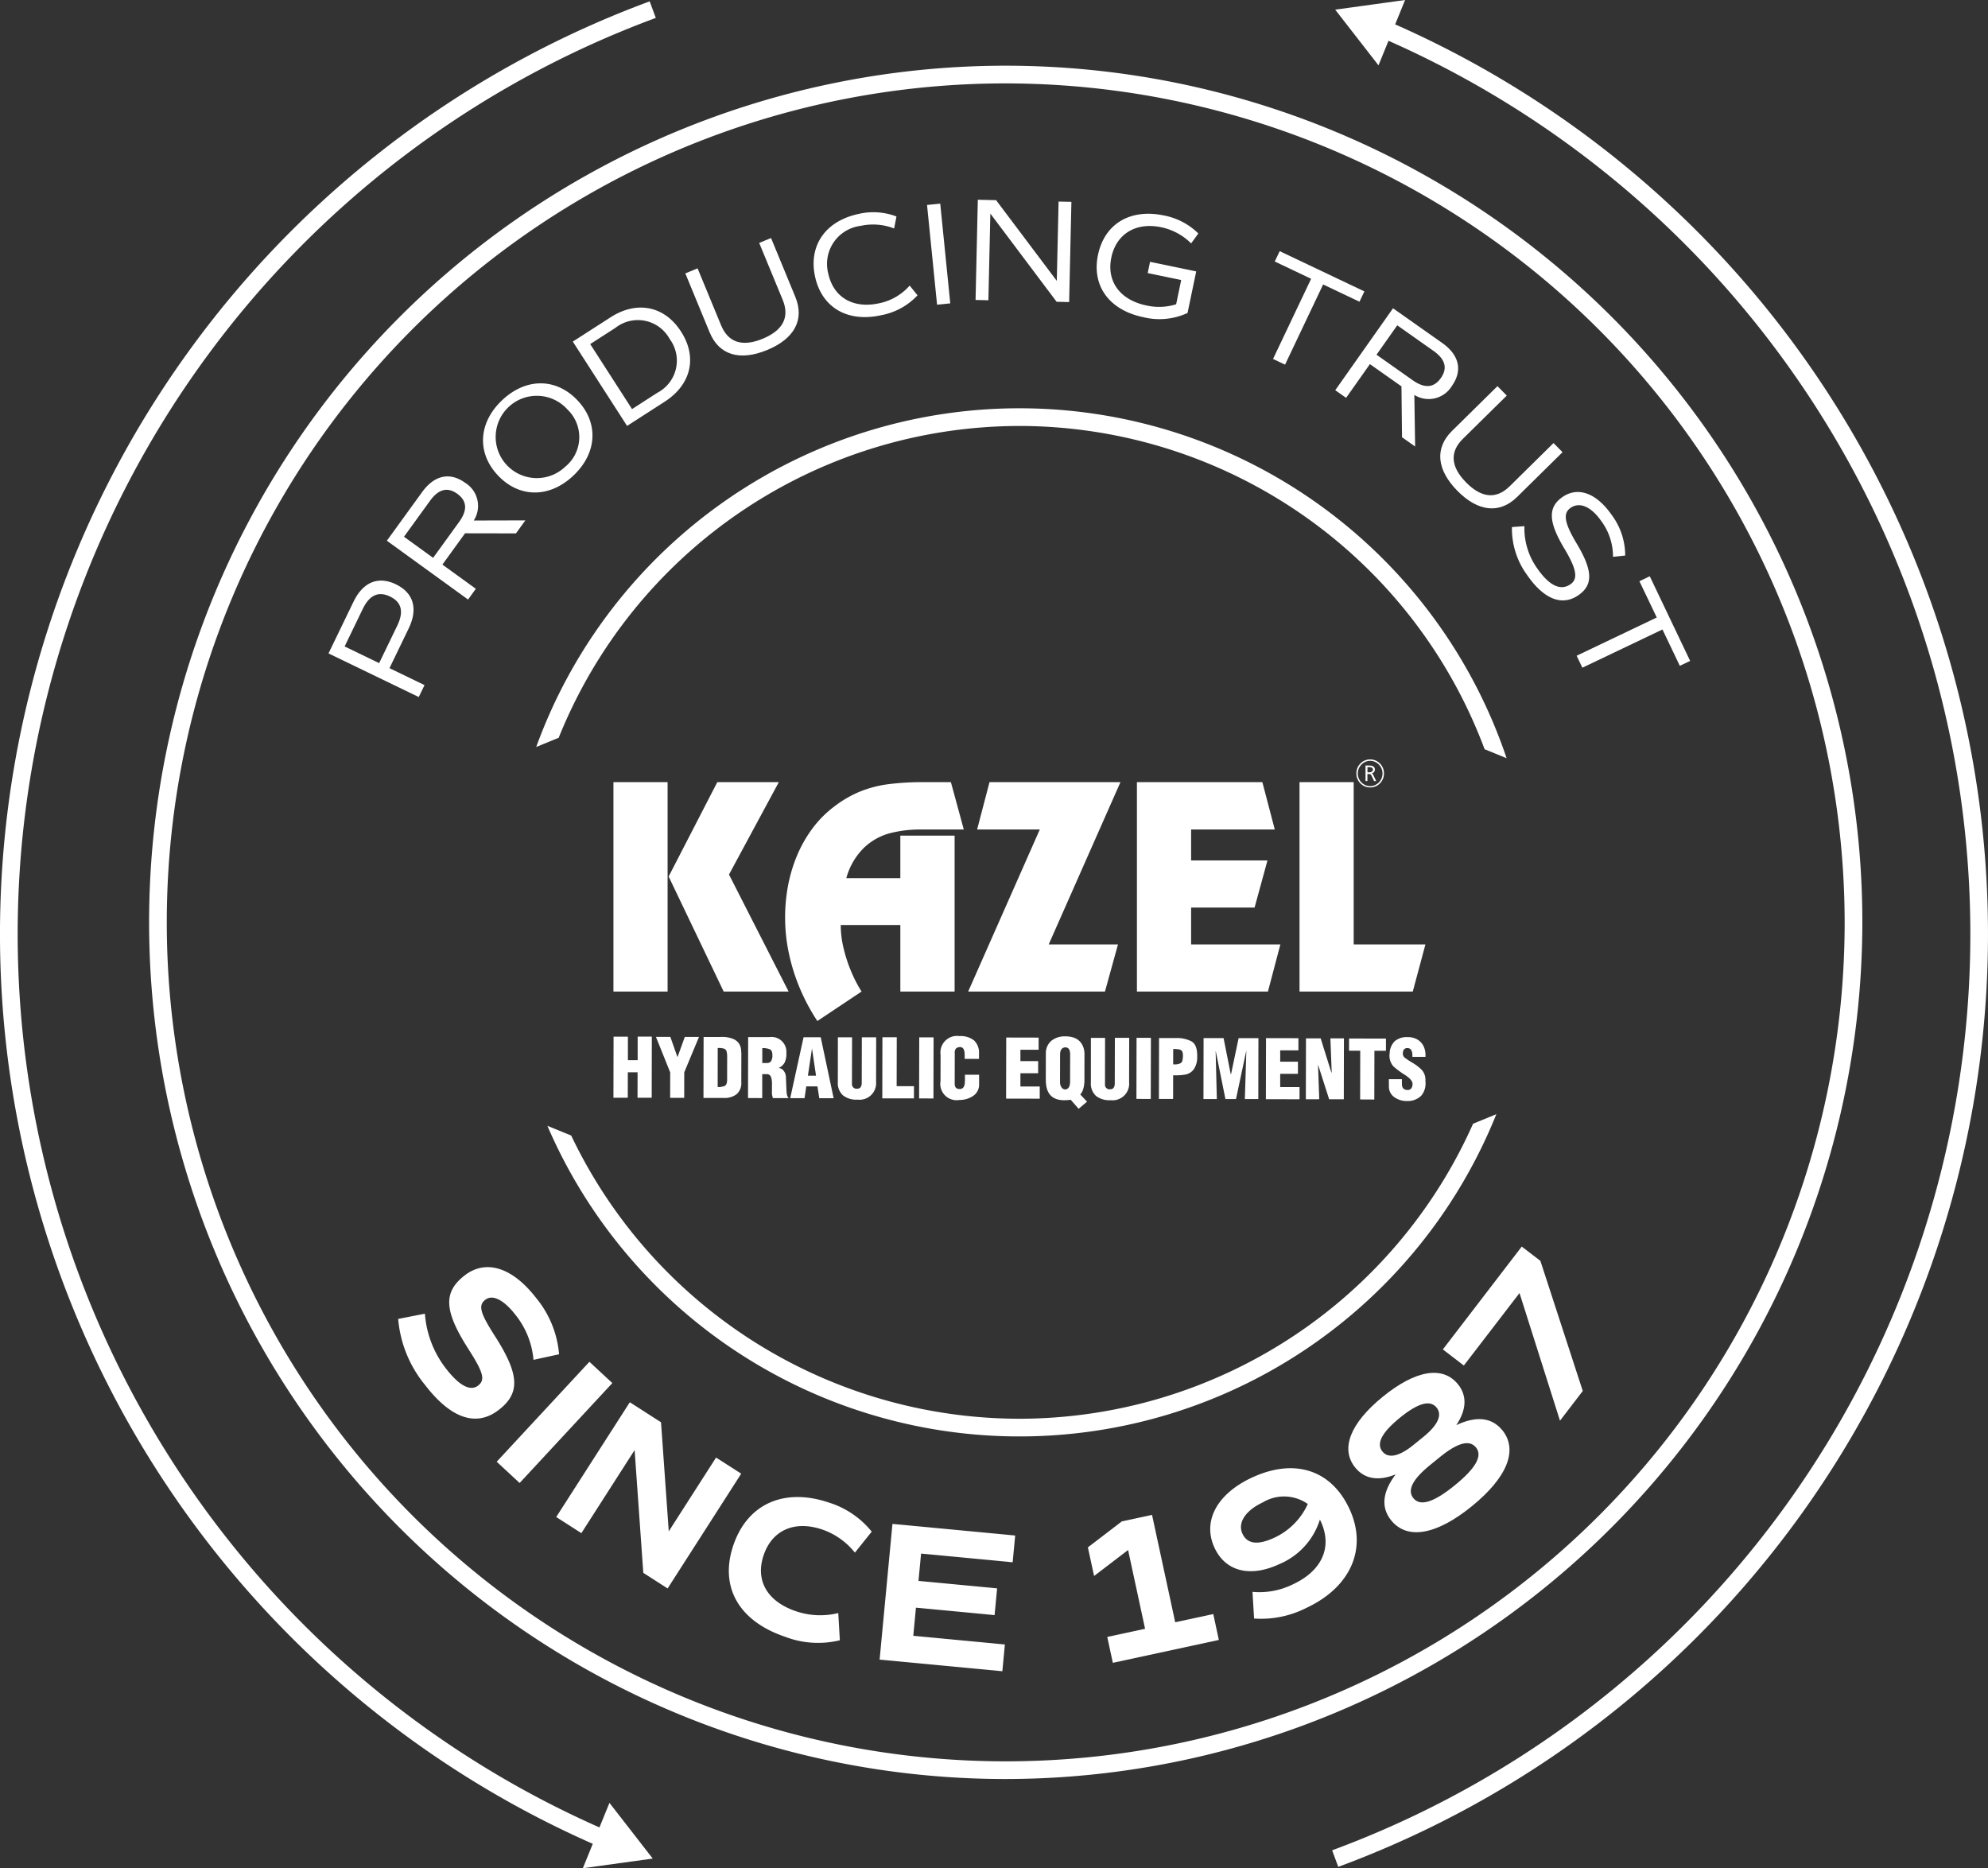
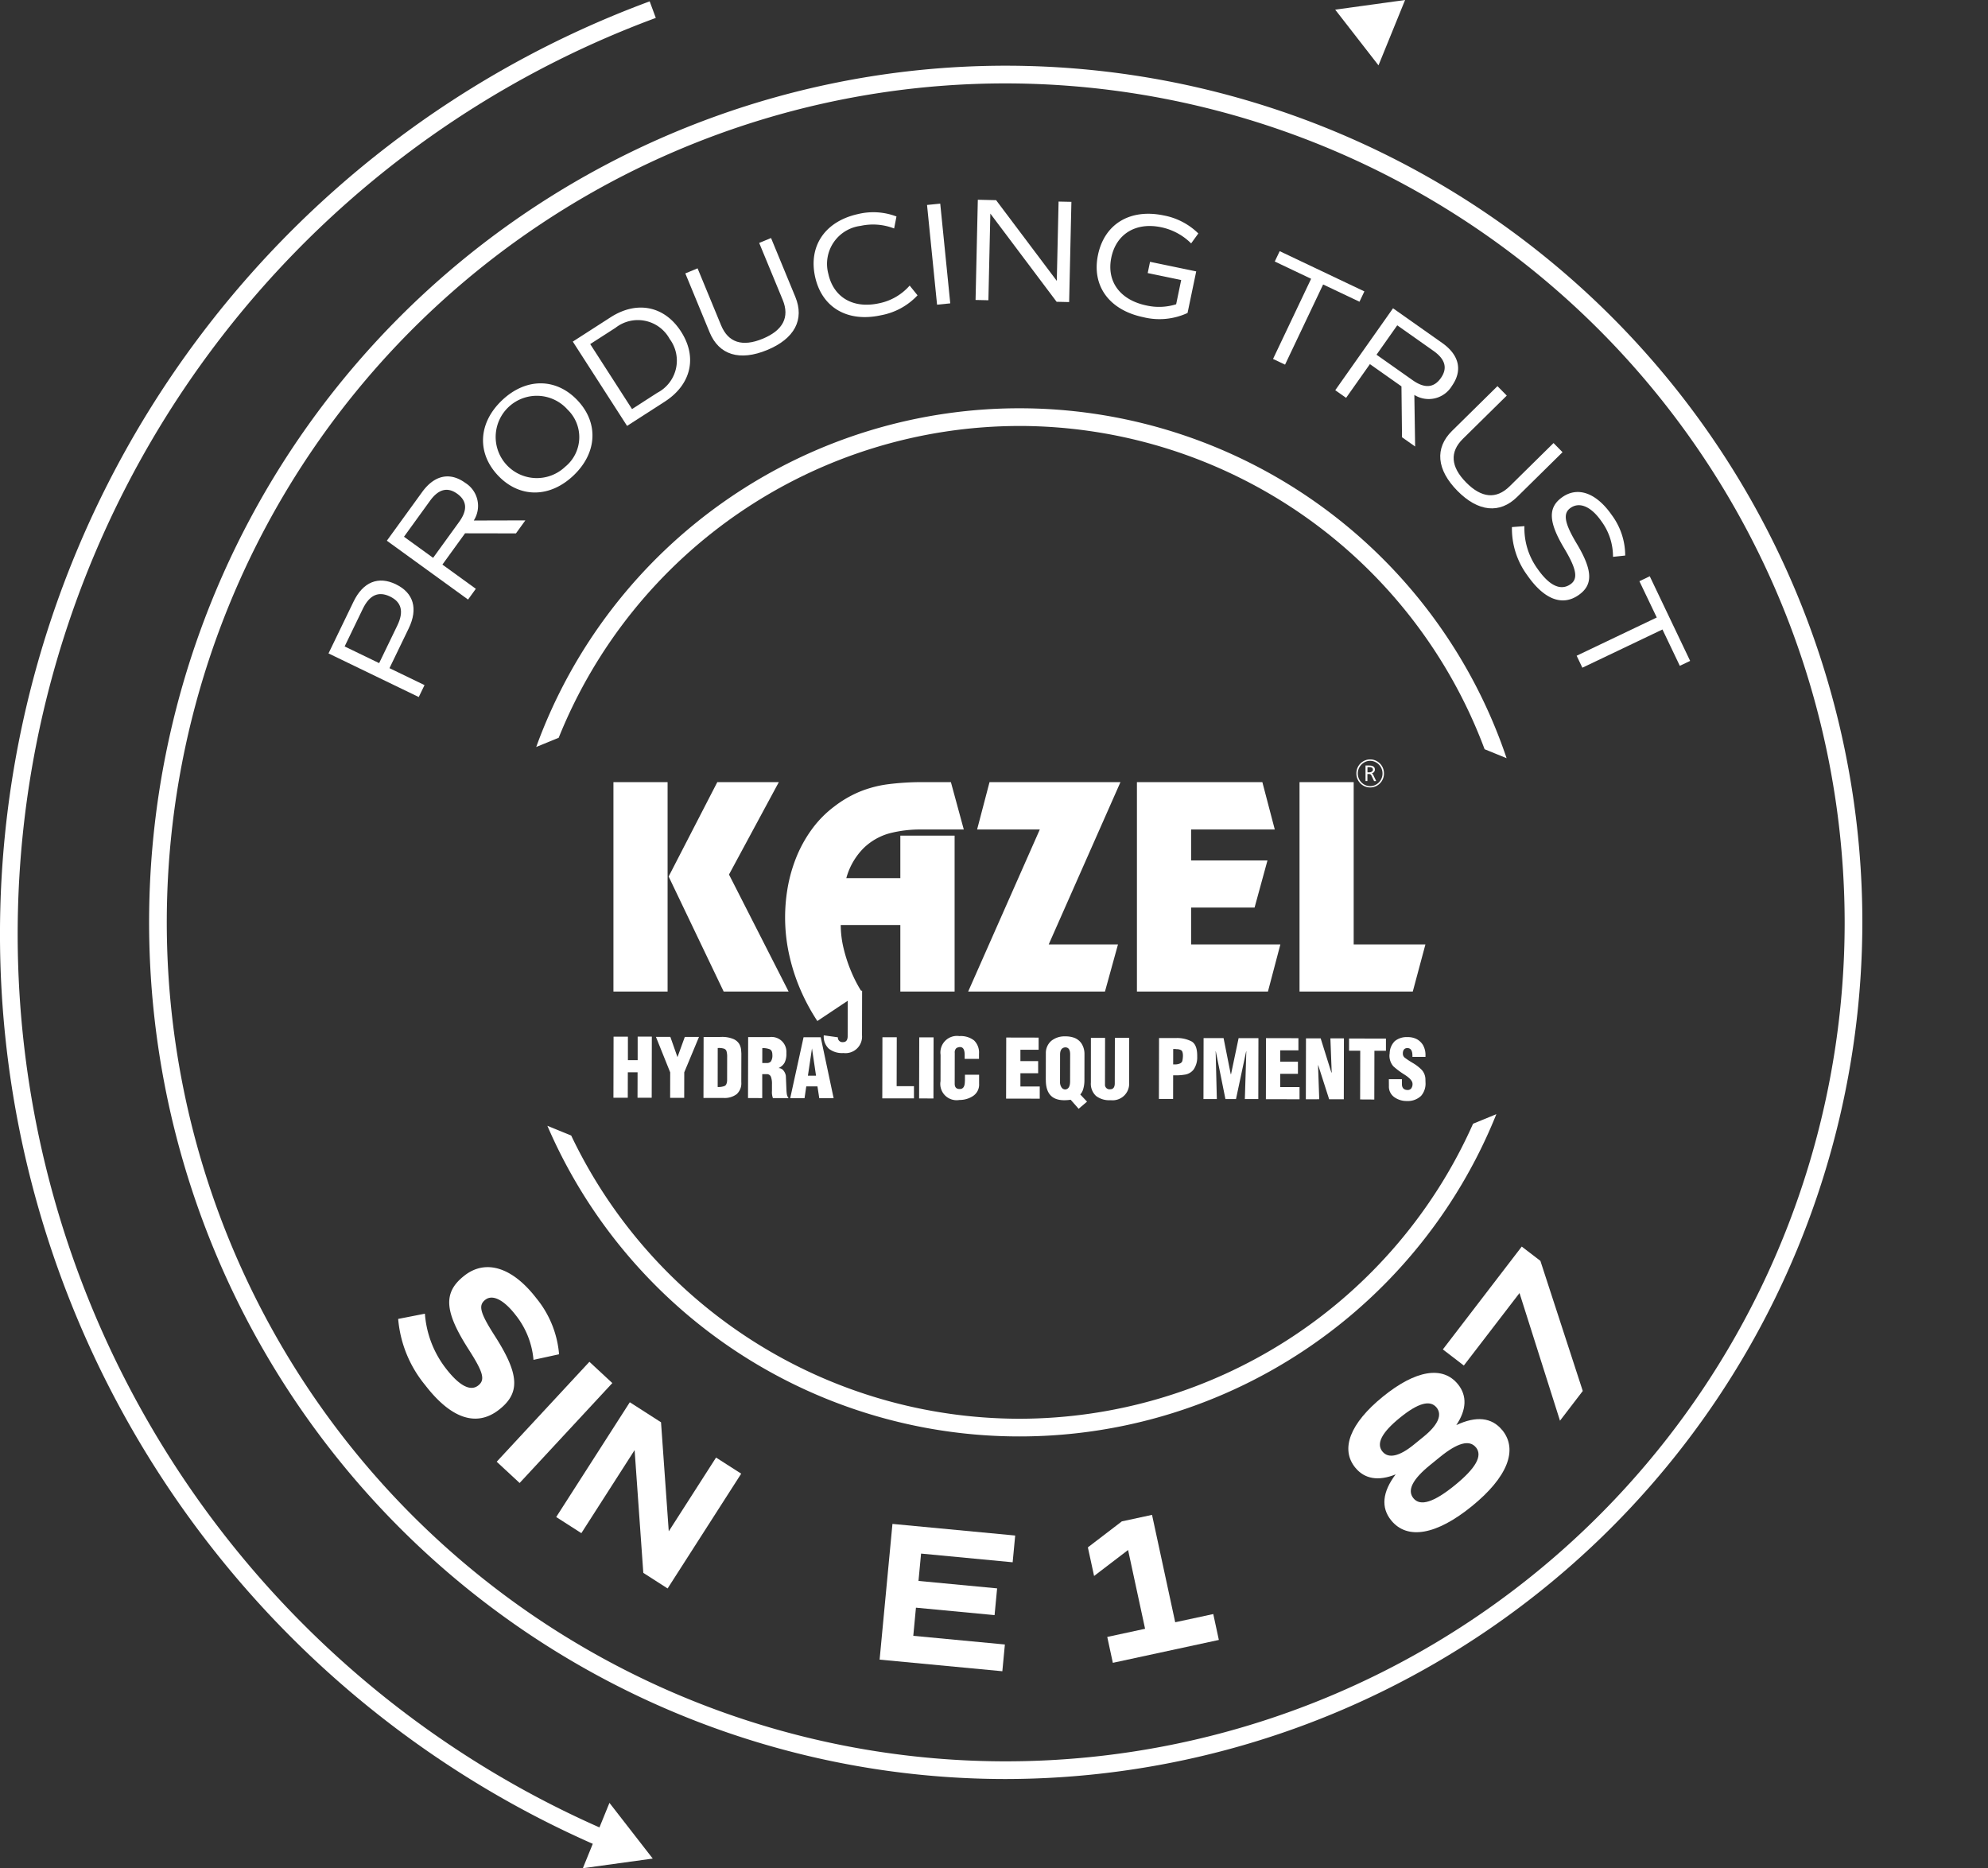
<svg xmlns="http://www.w3.org/2000/svg" width="192" height="180.424" viewBox="0 0 192 180.424">
  <rect x="0" y="0" width="192" height="180.424" fill="#333333" stroke="none" />
  <g id="Group_33" data-name="Group 33" transform="translate(-191.5 -1265.576)">
    <path id="Path_72" data-name="Path 72" d="M137.606,70.945a48.02,48.02,0,0,1,44.926,31.219l2.124.866a49.649,49.649,0,0,0-93.719-1.082l2.17-.888a48.012,48.012,0,0,1,44.5-30.114m0,95.878a48,48,0,0,1-43.292-27.352l-2.3-.94a49.644,49.644,0,0,0,91.652-1.122l-2.249.923a48,48,0,0,1-43.81,28.491" transform="translate(152.35 1235.768)" fill="#fff" />
    <path id="Path_73" data-name="Path 73" d="M108.02,176.607a82.732,82.732,0,1,1,82.732-82.732,82.826,82.826,0,0,1-82.732,82.732m0-163.756a81.024,81.024,0,1,0,81.023,81.023A81.115,81.115,0,0,0,108.02,12.851" transform="translate(180.613 1260.779)" fill="#fff" />
    <path id="Path_74" data-name="Path 74" d="M62.224,98.823c1.705.824,2.151,2.353,1.235,4.249L61.6,106.918l3.384,1.636-.557,1.153-8.716-4.213,2.417-5c.917-1.9,2.393-2.5,4.1-1.672M61.654,100c-1.115-.539-1.982-.151-2.633,1.194l-1.753,3.627,3.333,1.611,1.753-3.627c.651-1.346.415-2.266-.7-2.805" transform="translate(167.516 1223.186)" fill="#fff" />
    <path id="Path_75" data-name="Path 75" d="M78.075,86.293l-4.915-.009-2.188,3.021L74.2,91.644l-.751,1.038L65.607,87,69.015,82.3c1.186-1.637,2.683-1.958,4.159-.89A2.615,2.615,0,0,1,74,85.049l4.984-.013Zm-8,2.361,2.514-3.471c.818-1.13.767-2.029-.179-2.714s-1.817-.454-2.634.676l-2.514,3.471Z" transform="translate(163.255 1230.796)" fill="#fff" />
    <path id="Path_76" data-name="Path 76" d="M83.37,73.915c-2.067-2.18-1.918-5.086.386-7.27s5.214-2.177,7.28,0,1.918,5.086-.386,7.27-5.214,2.177-7.28,0m6.716-6.366a3.974,3.974,0,1,0-.239,5.522,3.689,3.689,0,0,0,.239-5.522" transform="translate(156.232 1237.588)" fill="#fff" />
    <path id="Path_77" data-name="Path 77" d="M107.594,54.477c1.6,2.478.98,5.127-1.57,6.769l-3.64,2.343-5.241-8.142,3.641-2.343c2.55-1.642,5.216-1.105,6.811,1.374m-1.1.709a3.5,3.5,0,0,0-5.228-1.072l-2.443,1.572,4.039,6.275,2.443-1.572a3.5,3.5,0,0,0,1.19-5.2" transform="translate(149.678 1243.119)" fill="#fff" />
    <path id="Path_78" data-name="Path 78" d="M118.576,49.482l-2.351-5.7,1.184-.489,2.27,5.5c.69,1.672,2.057,2.109,4.018,1.3s2.623-2.083,1.933-3.755l-2.271-5.5,1.145-.472,2.347,5.687c.9,2.186-.076,4.036-2.722,5.128s-4.652.486-5.553-1.7" transform="translate(141.463 1248.198)" fill="#fff" />
    <path id="Path_79" data-name="Path 79" d="M138.126,42.224c-.65-2.961.953-5.353,4.15-6.055a6.271,6.271,0,0,1,3.71.235l-.227,1.158a5.621,5.621,0,0,0-3.246-.25,3.7,3.7,0,0,0-3.111,4.617c.5,2.294,2.409,3.406,4.911,2.857a5.322,5.322,0,0,0,2.947-1.71l.76.941a6.4,6.4,0,0,1-3.527,1.925c-3.24.711-5.715-.743-6.367-3.718" transform="translate(132.095 1250.079)" fill="#fff" />
    <rect id="Rectangle_5836" data-name="Rectangle 5836" width="1.281" height="9.68" transform="translate(281.033 1285.37) rotate(-5.739)" fill="#fff" />
    <path id="Path_80" data-name="Path 80" d="M174.705,34.074l-.219,9.679-1.21-.027-6.4-8.518-.189,8.37-1.239-.028.219-9.678,1.765.04,5.861,7.794.173-7.658Z" transform="translate(120.271 1250.995)" fill="#fff" />
    <path id="Path_81" data-name="Path 81" d="M194.765,45.833a6.466,6.466,0,0,1-4.272.407c-3.3-.686-5-3.029-4.378-6.012s3.084-4.492,6.345-3.815a6.455,6.455,0,0,1,3.346,1.741l-.694.961a5.757,5.757,0,0,0-2.9-1.562c-2.467-.512-4.341.669-4.809,2.927-.477,2.3.835,4.1,3.4,4.631a5.511,5.511,0,0,0,2.861-.118l.486-2.342-3.234-.671.226-1.087,4.46.926Z" transform="translate(111.428 1249.968)" fill="#fff" />
    <path id="Path_82" data-name="Path 82" d="M224.249,47.474l-3.511-1.667-3.677,7.742L215.9,53l3.678-7.742-3.511-1.668.476-1,8.179,3.886Z" transform="translate(98.549 1247.242)" fill="#fff" />
    <path id="Path_83" data-name="Path 83" d="M232.9,64.737l-.053-4.915L229.8,57.673l-2.3,3.257-1.047-.738,5.578-7.912,4.747,3.347c1.652,1.165,1.992,2.658.942,4.148a2.614,2.614,0,0,1-3.629.873l.076,4.982Zm-2.462-7.972,3.5,2.469c1.141.8,2.039.74,2.711-.214s.431-1.821-.71-2.625l-3.5-2.469Z" transform="translate(94.006 1243.068)" fill="#fff" />
    <path id="Path_84" data-name="Path 84" d="M245.385,69.811l4.391-4.327.9.912-4.239,4.177c-1.288,1.269-1.178,2.7.311,4.211s2.917,1.642,4.205.373l4.239-4.177.869.882-4.38,4.317c-1.683,1.659-3.767,1.452-5.775-.586s-2.2-4.124-.522-5.783" transform="translate(86.347 1237.384)" fill="#fff" />
    <path id="Path_85" data-name="Path 85" d="M256.418,86.822l1.2-.089a6.664,6.664,0,0,0,1.245,4.092c1.145,1.649,2.244,2.185,3.2,1.52.76-.527.593-1.468-.586-3.441-1.557-2.593-1.61-3.994-.184-4.984,1.5-1.039,3.283-.389,4.768,1.752a6.563,6.563,0,0,1,1.289,3.9l-1.178.125a5.748,5.748,0,0,0-1.127-3.446c-.974-1.4-2.093-1.892-2.97-1.283-.76.527-.6,1.456.586,3.44,1.556,2.593,1.61,3.994.183,4.985-1.579,1.1-3.337.409-4.952-1.918a7.6,7.6,0,0,1-1.481-4.656" transform="translate(81.111 1229.656)" fill="#fff" />
    <path id="Path_86" data-name="Path 86" d="M277.351,106.37l-1.675-3.509-7.736,3.693-.552-1.157,7.737-3.693L273.449,98.2l1-.478,3.9,8.174Z" transform="translate(76.384 1223.507)" fill="#fff" />
    <path id="Path_87" data-name="Path 87" d="M67.511,219.892l2.591-.508a9.791,9.791,0,0,0,2.024,5.285c1.289,1.671,2.362,2.237,3.113,1.658.706-.544.521-1.258-.927-3.515-2.366-3.7-2.465-5.507-.364-7.128,2.054-1.585,4.613-.772,6.9,2.187a9.812,9.812,0,0,1,2.212,5.433l-2.471.538a8.037,8.037,0,0,0-1.708-4.306c-1.147-1.487-2.235-2.041-2.94-1.5s-.521,1.258.927,3.515c2.366,3.7,2.464,5.508.364,7.128-2.161,1.668-4.608.842-7.1-2.393a11.558,11.558,0,0,1-2.612-6.4" transform="translate(162.435 1173.062)" fill="#fff" />
    <rect id="Rectangle_5837" data-name="Rectangle 5837" width="13.166" height="3.021" transform="matrix(0.68, -0.733, 0.733, 0.68, 239.471, 1406.743)" fill="#fff" />
    <path id="Path_88" data-name="Path 88" d="M112.194,244.7l-7.108,11.085-2.347-1.505-.84-11.857-5.143,8.021-2.429-1.557,7.108-11.085,3.015,1.934.747,10.531,4.568-7.124Z" transform="translate(150.891 1163.197)" fill="#fff" />
-     <path id="Path_89" data-name="Path 89" d="M124.039,258.543c1.364-4.035,4.936-5.588,9.228-4.136a8.6,8.6,0,0,1,4.14,2.81l-1.626,2.026a6.91,6.91,0,0,0-3.15-2.231c-2.678-.906-4.844.058-5.663,2.48-.826,2.44.347,4.471,3.117,5.409a7.248,7.248,0,0,0,4.09.177l.153,2.628a8.892,8.892,0,0,1-5.283-.335c-4.513-1.526-6.353-4.847-5.007-8.828" transform="translate(138.284 1156.279)" fill="#fff" />
    <path id="Path_90" data-name="Path 90" d="M153.182,261.3l-.25,2.641,7.594.719-.245,2.583-7.594-.719-.257,2.718,8.846.838-.245,2.583-11.853-1.122,1.24-13.106,11.854,1.122-.245,2.583Z" transform="translate(127.275 1154.314)" fill="#fff" />
    <path id="Path_91" data-name="Path 91" d="M196.611,266.477l.539,2.5-10.239,2.21-.539-2.5,3.653-.788-1.642-7.608L185.1,262.8l-.6-2.763,3.281-2.51,2.915-.629,2.239,10.371Z" transform="translate(112.066 1154.977)" fill="#fff" />
-     <path id="Path_92" data-name="Path 92" d="M218.686,252.9c1.781,3.827.151,7.575-4.185,9.592a9.656,9.656,0,0,1-5.018,1.011l-.153-2.577a7.294,7.294,0,0,0,3.909-.73c2.809-1.307,3.834-3.6,2.683-6.074l-.081-.176a6.893,6.893,0,0,1-3.915,4.3c-2.826,1.315-5.2.711-6.262-1.571-1.192-2.563.224-5.208,3.612-6.784,4.09-1.9,7.653-.764,9.408,3.01m-4.015-.459a3.965,3.965,0,0,0-4.326-.165c-1.7.793-2.472,1.983-1.982,3.036.465,1,1.484,1.125,3.081.381a6.569,6.569,0,0,0,3.227-3.252" transform="translate(103.136 1158.384)" fill="#fff" />
    <path id="Path_93" data-name="Path 93" d="M243.538,238.345c1.551,1.908.491,4.564-2.934,7.348s-6.243,3.277-7.794,1.369c-1.013-1.247-.843-2.757.432-4.442-1.652.669-2.993.461-3.9-.65-1.465-1.8-.508-4.277,2.663-6.854s5.788-3.007,7.253-1.2c.9,1.112.832,2.467-.16,3.947,1.909-.9,3.423-.761,4.436.486m-11.568,2.066c.574.706,1.631.472,3.013-.652l.961-.781c1.382-1.123,1.828-2.109,1.255-2.815-.623-.766-1.785-.446-3.543.983s-2.308,2.5-1.686,3.266m9.029-.4c-.623-.767-1.769-.458-3.467.921l-.961.781c-1.7,1.38-2.234,2.439-1.611,3.205.659.812,1.968.4,4-1.252s2.7-2.845,2.043-3.656" transform="translate(93.05 1165.345)" fill="#fff" />
    <path id="Path_94" data-name="Path 94" d="M252.311,211.4l1.8,1.38,4.093,12.566-2.2,2.871-3.91-12.328-5.377,7-2.026-1.556Z" transform="translate(86.159 1174.564)" fill="#fff" />
    <path id="Path_102" data-name="Path 102" d="M58.149,178.558A96.036,96.036,0,0,1,62.745.229l.592,1.6a94.328,94.328,0,0,0-4.514,175.157Z" transform="translate(191.5 1265.478)" fill="#fff" />
    <path id="Path_103" data-name="Path 103" d="M101.416,305.738l4.181,5.381-6.75.931Z" transform="translate(148.944 1133.95)" fill="#fff" />
-     <path id="Path_104" data-name="Path 104" d="M226.513,181.778l-.592-1.6A94.326,94.326,0,0,0,230.436,5.018l.674-1.57a96.034,96.034,0,0,1-4.6,178.33" transform="translate(94.236 1264.092)" fill="#fff" />
    <path id="Path_105" data-name="Path 105" d="M230.622,6.312,226.44.932,233.191,0Z" transform="translate(94.012 1265.576)" fill="#fff" />
    <path id="Path_1" data-name="Path 1" d="M0,33.567H5.231V13.343H0ZM10.032,13.342l-4.7,9.116,5.315,11.109h6.272l-5.758-11.3,4.812-8.923Z" transform="translate(250.745 1327.768)" fill="#fff" />
    <path id="Path_2" data-name="Path 2" d="M104.023,36.416l4.272-2.849a12.688,12.688,0,0,1-.975-1.872,14.241,14.241,0,0,1-.749-2.257,9.726,9.726,0,0,1-.287-2.294h5.756v6.422h5.242V18.509H112.04v4.108h-5.218A6.533,6.533,0,0,1,108.51,19.7a5.79,5.79,0,0,1,2.483-1.414,11.773,11.773,0,0,1,3.057-.369h4.118l-1.245-4.574h-2.609a25.768,25.768,0,0,0-3.476.205,11.052,11.052,0,0,0-2.741.725,10.879,10.879,0,0,0-2.423,1.412,10.434,10.434,0,0,0-2.262,2.324,12.594,12.594,0,0,0-1.484,2.759,14.684,14.684,0,0,0-.784,2.849,16.893,16.893,0,0,0-.233,2.753,16.64,16.64,0,0,0,.472,3.979,18.453,18.453,0,0,0,1.2,3.465,19.4,19.4,0,0,0,1.442,2.6" transform="translate(166.414 1327.768)" fill="#fff" />
    <path id="Path_3" data-name="Path 3" d="M210.6,13.342l-1.2,4.576h6.055l-6.917,15.648h13.212l1.257-4.552h-6.69l6.929-15.673Z" transform="translate(76.468 1327.768)" fill="#fff" />
    <path id="Path_4" data-name="Path 4" d="M319.832,13.342H307.718V33.567h12.653l1.2-4.549h-8.62V25.457h6.129l1.245-4.549h-7.374V17.916h8.08Z" transform="translate(-6.414 1327.768)" fill="#fff" />
    <path id="Path_5" data-name="Path 5" d="M403.291,13.342V33.567H414.23l1.221-4.552h-6.929V13.342Z" transform="translate(-86.284 1327.768)" fill="#fff" />
    <path id="Path_6" data-name="Path 6" d="M438.015,0a1.287,1.287,0,0,1,.519.106,1.343,1.343,0,0,1,.711.72,1.338,1.338,0,0,1,.1.527,1.336,1.336,0,0,1-.1.527,1.371,1.371,0,0,1-.286.431,1.357,1.357,0,0,1-.424.289,1.287,1.287,0,0,1-.519.106,1.305,1.305,0,0,1-.522-.106,1.354,1.354,0,0,1-.426-.289,1.387,1.387,0,0,1-.286-.431,1.332,1.332,0,0,1-.1-.527,1.333,1.333,0,0,1,.1-.527,1.375,1.375,0,0,1,.286-.431,1.358,1.358,0,0,1,.426-.289A1.3,1.3,0,0,1,438.015,0m0,.133a1.142,1.142,0,0,0-.465.1,1.232,1.232,0,0,0-.636,1.6,1.239,1.239,0,0,0,.256.387,1.219,1.219,0,0,0,.38.261,1.142,1.142,0,0,0,.465.1,1.128,1.128,0,0,0,.462-.1,1.213,1.213,0,0,0,.378-.261,1.23,1.23,0,0,0,.256-.387,1.212,1.212,0,0,0,.094-.474,1.222,1.222,0,0,0-.728-1.123,1.128,1.128,0,0,0-.462-.1m-.127.452a1.619,1.619,0,0,1,.2.013.614.614,0,0,1,.187.055.366.366,0,0,1,.139.119.361.361,0,0,1,.054.208.345.345,0,0,1-.078.223.412.412,0,0,1-.216.136.291.291,0,0,1,.084.069.735.735,0,0,1,.076.136l.26.542h-.205l-.218-.46a.721.721,0,0,0-.058-.112.269.269,0,0,0-.056-.065.166.166,0,0,0-.067-.032.44.44,0,0,0-.091-.008h-.152v.676h-.183V.585Zm-.136.66h.105a1.1,1.1,0,0,0,.137-.009.508.508,0,0,0,.136-.038.278.278,0,0,0,.106-.081.208.208,0,0,0,.043-.135.2.2,0,0,0-.039-.13.24.24,0,0,0-.1-.071.5.5,0,0,0-.129-.032c-.046,0-.09-.008-.128-.008h-.132Z" transform="translate(-114.183 1338.918)" fill="#fff" />
    <path id="Path_7" data-name="Path 7" d="M0,168.844l.013-5.9,1.385,0,0,2.268.942,0,0-2.269,1.369,0-.013,5.9-1.369,0,.005-2.457-.942,0-.005,2.456Z" transform="translate(250.745 1202.747)" fill="#fff" />
    <path id="Path_8" data-name="Path 8" d="M26.354,168.98l.005-2.463-1.377-3.425,1.392,0,.681,1.933h.015l.7-1.93,1.37,0-1.423,3.418-.005,2.464Z" transform="translate(229.868 1202.623)" fill="#fff" />
    <path id="Path_9" data-name="Path 9" d="M52.924,169.021l.013-5.886,1.518,0c.073,0,.145-.007.219-.007a2.782,2.782,0,0,1,1.065.175,1.23,1.23,0,0,1,.629.488,1.369,1.369,0,0,1,.185.543c.015.173.025.3.03.4l-.007,2.762a1.407,1.407,0,0,1-.445,1.16,1.934,1.934,0,0,1-1.262.367Zm1.372-1.057a1.611,1.611,0,0,0,.669-.1q.211-.093.242-.509l.005-2.418a1.845,1.845,0,0,0-.068-.446.376.376,0,0,0-.241-.229,1.615,1.615,0,0,0-.522-.065H54.3Z" transform="translate(206.517 1202.589)" fill="#fff" />
    <path id="Path_10" data-name="Path 10" d="M79.111,169.1l.013-5.886,2.053,0a1.437,1.437,0,0,1,1.64,1.519v.046a1.926,1.926,0,0,1-.165.886,1.223,1.223,0,0,1-.568.524.116.116,0,0,0-.017.017.6.6,0,0,1,.466.235,1.068,1.068,0,0,1,.232.519l.059,1.39q.03.618.177.675v.079l-1.484,0a1.618,1.618,0,0,1-.093-.69v-.66a1.872,1.872,0,0,0-.1-.705.411.411,0,0,0-.372-.26h-.468l0,2.315Zm1.377-3.386h.468a.451.451,0,0,0,.373-.164,1.057,1.057,0,0,0,.134-.628c0-.277-.084-.456-.255-.535a1.891,1.891,0,0,0-.717-.111Z" transform="translate(184.632 1202.521)" fill="#fff" />
    <path id="Path_11" data-name="Path 11" d="M103.921,169.168l1.289-5.883,1.656,0,1.248,5.888-1.387,0-.176-1.139-1.081,0-.166,1.138ZM105.63,167l.784,0-.39-2.637Z" transform="translate(163.898 1202.462)" fill="#fff" />
-     <path id="Path_12" data-name="Path 12" d="M131.882,163.333l1.369,0-.01,4.5a.439.439,0,0,0,.5.465q.421,0,.445-.526l.01-4.441,1.385,0-.01,4.294a1.6,1.6,0,0,1-1.769,1.73h-.062a2.072,2.072,0,0,1-1.362-.412,1.593,1.593,0,0,1-.5-1.3Z" transform="translate(140.54 1202.421)" fill="#fff" />
+     <path id="Path_12" data-name="Path 12" d="M131.882,163.333a.439.439,0,0,0,.5.465q.421,0,.445-.526l.01-4.441,1.385,0-.01,4.294a1.6,1.6,0,0,1-1.769,1.73h-.062a2.072,2.072,0,0,1-1.362-.412,1.593,1.593,0,0,1-.5-1.3Z" transform="translate(140.54 1202.421)" fill="#fff" />
    <path id="Path_13" data-name="Path 13" d="M158.036,169.2l.013-5.9,1.385,0-.011,4.724,1.672,0,0,1.177Z" transform="translate(118.675 1202.45)" fill="#fff" />
    <rect id="Rectangle_1" data-name="Rectangle 1" width="5.901" height="1.385" transform="translate(280.267 1371.658) rotate(-89.872)" fill="#fff" />
    <path id="Path_14" data-name="Path 14" d="M194.617,166.359l1.367,0,0,.872a1.318,1.318,0,0,1-.586,1.182,2.323,2.323,0,0,1-1.309.382,1.574,1.574,0,0,1-1.831-1.817l.005-2.544a1.6,1.6,0,0,1,1.808-1.809h.031a2.1,2.1,0,0,1,1.393.419,1.627,1.627,0,0,1,.479,1.288v.494l-1.384,0v-.385q0-.752-.442-.754h-.015a.6.6,0,0,0-.367.126.558.558,0,0,0-.133.438l-.006,2.976q0,.509.465.51h.032c.285,0,.445-.192.477-.58l.015-.251Z" transform="translate(90.077 1203.01)" fill="#fff" />
    <path id="Path_15" data-name="Path 15" d="M230.811,169.362l.013-5.9,3.129.007,0,1.176-1.759,0,0,1.092,1.713,0,0,1.176-1.713,0,0,1.279,1.867,0,0,1.176Z" transform="translate(57.857 1202.314)" fill="#fff" />
    <path id="Path_16" data-name="Path 16" d="M254.142,166.988l.006-2.583a1.548,1.548,0,0,1,.53-1.205,2.028,2.028,0,0,1,1.308-.43h.1a2.443,2.443,0,0,1,.8.136,1.473,1.473,0,0,1,.692.535,1.849,1.849,0,0,1,.3,1.005l-.005,2.55a2.963,2.963,0,0,1-.112.846,1.33,1.33,0,0,1-.288.541l.652.692-.811.69-.769-.873a4.23,4.23,0,0,1-.621.046q-1.781,0-1.777-1.951m1.375-2.453-.005,2.621a.888.888,0,0,0,.145.543.432.432,0,0,0,.351.2q.474-.03.476-.785v-.117l.005-2.489c0-.45-.157-.674-.473-.675q-.5.039-.5.706" transform="translate(38.36 1202.893)" fill="#fff" />
    <path id="Path_17" data-name="Path 17" d="M280.61,163.666l1.369,0-.009,4.5a.438.438,0,0,0,.5.464c.281,0,.429-.174.445-.526l.01-4.441,1.384,0-.009,4.293a1.6,1.6,0,0,1-1.769,1.73h-.063a2.068,2.068,0,0,1-1.361-.411,1.6,1.6,0,0,1-.5-1.3Z" transform="translate(16.249 1202.143)" fill="#fff" />
-     <rect id="Rectangle_2" data-name="Rectangle 2" width="5.901" height="1.385" transform="translate(301.256 1371.705) rotate(-89.879)" fill="#fff" />
    <path id="Path_18" data-name="Path 18" d="M320.637,169.642l.013-5.886,1.674,0a3.066,3.066,0,0,1,1.447.317q.567.308.565,1.4v.093a2.064,2.064,0,0,1-.347,1.231,1.314,1.314,0,0,1-.793.485,5.247,5.247,0,0,1-.989.077h-.194l-.005,2.284Zm1.377-3.34h.116a1.211,1.211,0,0,0,.546-.092.394.394,0,0,0,.225-.244,2.69,2.69,0,0,0,.057-.486q0-.416-.155-.535a.793.793,0,0,0-.444-.11.958.958,0,0,0-.194-.016h-.148Z" transform="translate(-17.21 1202.068)" fill="#fff" />
    <path id="Path_19" data-name="Path 19" d="M346.824,169.7l.012-5.886,1.93,0,.691,3.479h.032l.73-3.476,1.914,0-.012,5.886-1.3,0,.143-4.612h-.017l-.982,4.611-1.019,0-.931-4.615H348l.116,4.613Z" transform="translate(-39.094 1202.018)" fill="#fff" />
    <path id="Path_20" data-name="Path 20" d="M383.519,169.707l.013-5.9,3.128.007,0,1.176-1.759,0,0,1.092,1.713,0,0,1.176-1.713,0,0,1.279,1.867,0,0,1.176Z" transform="translate(-69.76 1202.026)" fill="#fff" />
    <path id="Path_21" data-name="Path 21" d="M407.01,169.835l.013-5.886,1.418,0,1.033,3.3h.033l-.126-3.3,1.307,0-.012,5.886-1.415,0-1.058-3.3-.015.015.116,3.28Z" transform="translate(-89.392 1201.906)" fill="#fff" />
    <path id="Path_22" data-name="Path 22" d="M433.47,169.9l.01-4.709-1.081,0,0-1.176,3.564.008,0,1.176-1.113,0-.011,4.709Z" transform="translate(-110.609 1201.856)" fill="#fff" />
    <path id="Path_23" data-name="Path 23" d="M455.792,167.284l1.262,0v.463q0,.549.5.582h.063a.416.416,0,0,0,.32-.133.675.675,0,0,0,.142-.463q0-.383-.737-.864a7.827,7.827,0,0,1-1.114-.826,1.553,1.553,0,0,1-.37-1.154.638.638,0,0,0,.015-.149,1.713,1.713,0,0,1,.493-1.129,1.8,1.8,0,0,1,1.186-.39h.078a1.9,1.9,0,0,1,.808.173,1.57,1.57,0,0,1,.653.6,1.937,1.937,0,0,1,.239,1.012v.126l-1.261,0v-.111q0-.738-.488-.739-.388,0-.436.447v.062a.5.5,0,0,0,.17.409,8.638,8.638,0,0,0,.777.513,4.132,4.132,0,0,1,.893.692,1.394,1.394,0,0,1,.34.887c0,.1.007.2.007.291a1.8,1.8,0,0,1-.423,1.31,1.843,1.843,0,0,1-1.372.5,2.013,2.013,0,0,1-1.228-.379,1.245,1.245,0,0,1-.511-1.069Z" transform="translate(-130.158 1202.513)" fill="#fff" />
  </g>
</svg>